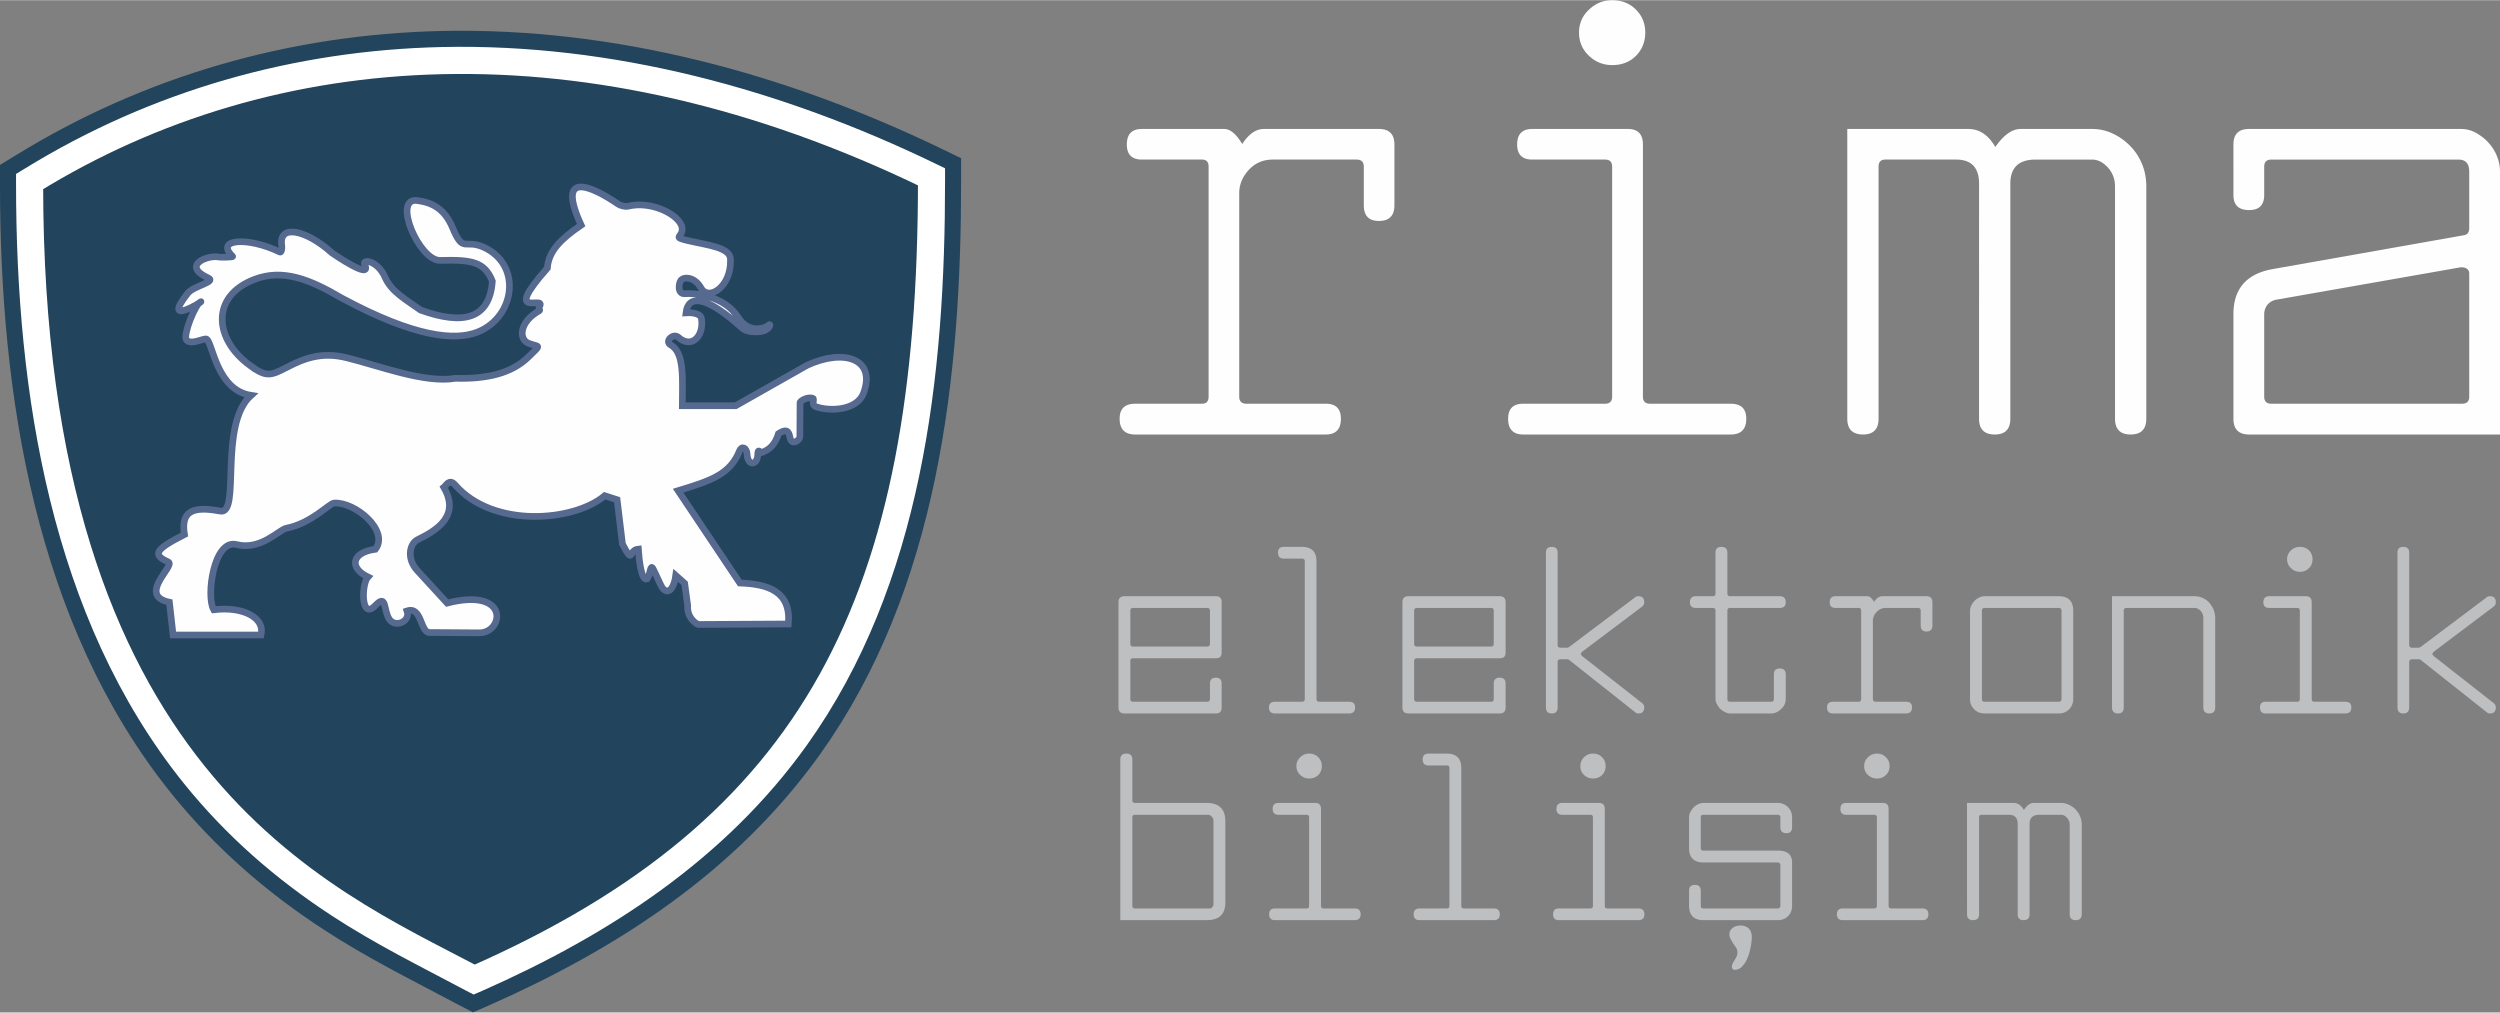
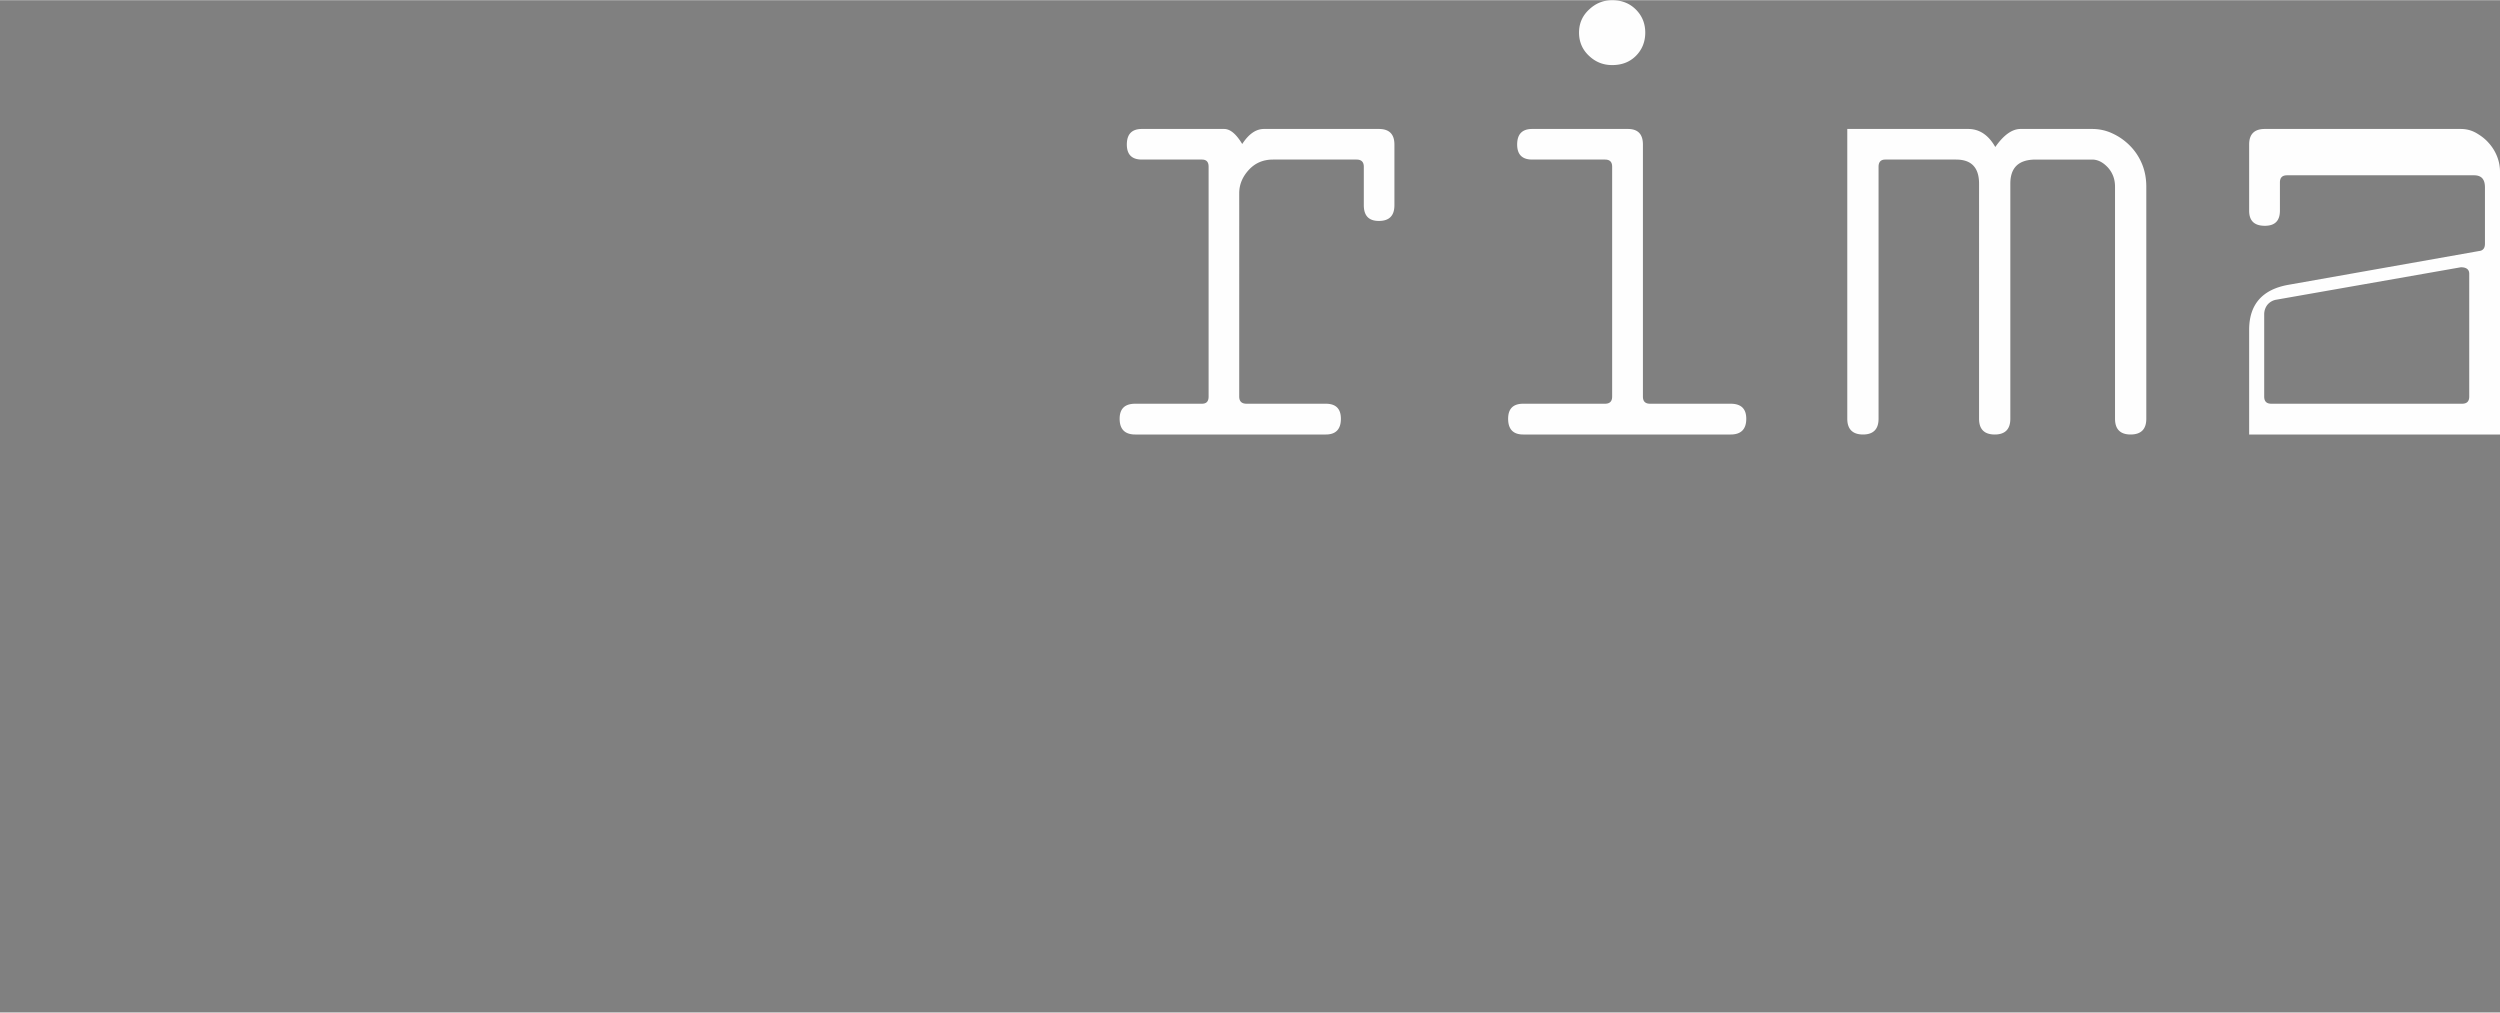
<svg xmlns="http://www.w3.org/2000/svg" width="158" height="64" fill-rule="evenodd" image-rendering="optimizeQuality" shape-rendering="geometricPrecision" viewBox="0 0 1494.9 605.3">
  <rect x="0" y="0" width="1494.9" height="605.3" fill="#808080" stroke="none" />
  <g fill-rule="nonzero">
-     <path fill="#fefefe" d="M732 77c3.6 0 7.2 3 10.8 9 3.9-6 8.2-9 13-9h68.7c6.2 0 9.3 3.1 9.3 9.3v36.3c0 6.3-3.1 9.4-9.3 9.4-6 0-9-3.1-9-9.4v-23c0-2.9-1.5-4.3-4.3-4.3h-50c-5.8 0-10.6 2-14.4 6.1s-5.8 8.8-5.8 14V237c0 2.9 1.5 4.3 4.4 4.3h47.4c6 0 9 3 9 9 0 6.2-3 9.4-9 9.4h-114c-6.2 0-9.3-3.2-9.3-9.4 0-6 3.1-9 9.3-9h39.9c2.7 0 4-1.4 4-4.3V99.6c0-2.9-1.3-4.3-4-4.3h-35.9c-6 0-9-3-9-9 0-6.2 3-9.3 9-9.3H732zM964 0c5.8 0 10.5 1.9 14.2 5.6s5.6 8.3 5.6 13.8-1.9 10.2-5.6 13.9-8.4 5.5-14.2 5.5c-5.3 0-9.9-1.8-13.8-5.5-4-3.7-6-8.4-6-13.9s2-10.1 6-13.8C954.1 1.9 958.7 0 964 0zm80.2 250.3c0 6.2-3.1 9.4-9.3 9.4H910.8c-6 0-9-3.2-9-9.4 0-6 3-9 9-9h48.9c2.9 0 4.3-1.4 4.3-4.3V99.6c0-2.9-1.4-4.3-4.3-4.3h-43.5c-6 0-9-3-9-9 0-6.2 3-9.3 9-9.3h57.2c6 0 9 3.1 9 9.3V237c0 2.9 1.4 4.3 4.3 4.3h48.2c6.2 0 9.3 3 9.3 9zM1104.6 77h72.3c6.7 0 12.1 3.6 16.2 10.8 5-7.2 10.1-10.8 15.1-10.8h42.8c4.3 0 8.4.9 12.2 2.7 3.9 1.8 7.3 4.2 10.3 7.2s5.4 6.5 7.2 10.7 2.7 8.9 2.7 13.9v138.8c0 6.2-3.1 9.4-9.4 9.4-6.2 0-9.3-3.2-9.3-9.4V111.5c0-4.6-1.5-8.4-4.3-11.5-2.9-3.1-6-4.7-9.4-4.7h-33.8c-10.1 0-15.1 4.8-15.1 14.4v140.6c0 6.2-3.1 9.4-9.3 9.4-6.3 0-9.4-3.2-9.4-9.4V109.7c0-9.6-4.6-14.4-13.7-14.4h-42.4c-2.6 0-4 1.4-4 4.3v150.7c0 6.2-3.1 9.4-9.3 9.4s-9.4-3.2-9.4-9.4V77zm366.9 0c3.1 0 6.1.7 9 2.3 2.8 1.6 5.4 3.5 7.5 5.9a26.41 26.41 0 0 1 5.1 8.1c1.2 3 1.8 6.1 1.8 9.2v157.2h-150c-6.3 0-9.4-3.2-9.4-9.4v-62.6c0-15.1 7.8-24.1 23.4-26.9l114-20.2c2.4-.2 3.6-1.7 3.6-4.3v-33.8c0-4.8-2.1-7.2-6.5-7.2h-111.8c-2.9 0-4.3 1.4-4.3 4.3v16.9c0 6-3 9-9 9-6.3 0-9.4-3-9.4-9V86.3c0-6.2 3.1-9.3 9.4-9.3h126.6zm-110.4 102.1a8.7 8.7 0 0 0-5.4 3.2 9.2 9.2 0 0 0-1.8 5.4V237c0 2.9 1.4 4.3 4.3 4.3h114c2.9 0 4.3-1.4 4.3-4.3v-73.4c0-2.6-1.7-3.9-5-3.9l-110.4 19.4z" />
-     <path fill="#bdbfc1" d="M727.1 356.4c2.3 0 3.4 1.2 3.4 3.6v30.1c0 2.3-1.1 3.4-3.4 3.4h-49.6c-1.1 0-1.6.6-1.6 1.7v22.6c0 1.1.5 1.7 1.6 1.7h44.3c1.1 0 1.7-.6 1.7-1.7v-9.1c0-2.4 1.2-3.6 3.6-3.6 2.3 0 3.4 1.2 3.4 3.6v14.2c0 2.4-1.1 3.6-3.4 3.6h-54.7c-2.4 0-3.6-1.2-3.6-3.6V360c0-2.4 1.2-3.6 3.6-3.6h54.7zm-3.6 8.7c0-1.1-.6-1.7-1.7-1.7h-44.3c-1.1 0-1.6.6-1.6 1.7v19.7c0 1.1.5 1.7 1.6 1.7h44.3c1.1 0 1.7-.6 1.7-1.7v-19.7zm55-38.2c5.8 0 8.7 2.9 8.7 8.7v82.2c0 1.1.6 1.7 1.7 1.7h17.8c2.4 0 3.6 1.1 3.6 3.4 0 2.4-1.2 3.6-3.6 3.6h-44.3c-2.4 0-3.6-1.2-3.6-3.6 0-2.3 1.2-3.4 3.6-3.4h16.1c1.2 0 1.7-.6 1.7-1.7v-82.2c0-1.1-.5-1.7-1.7-1.7h-10.9c-2.3 0-3.4-1.2-3.4-3.6 0-2.3 1.1-3.4 3.4-3.4h10.9zm118.3 29.5c2.3 0 3.5 1.2 3.5 3.6v30.1c0 2.3-1.2 3.4-3.5 3.4h-49.5c-1.1 0-1.7.6-1.7 1.7v22.6c0 1.1.6 1.7 1.7 1.7h44.3c1.1 0 1.6-.6 1.6-1.7v-9.1c0-2.4 1.2-3.6 3.6-3.6 2.3 0 3.5 1.2 3.5 3.6v14.2c0 2.4-1.2 3.6-3.5 3.6h-54.6c-2.4 0-3.6-1.2-3.6-3.6V360c0-2.4 1.2-3.6 3.6-3.6h54.6zm-3.6 8.7c0-1.1-.5-1.7-1.6-1.7h-44.3c-1.1 0-1.7.6-1.7 1.7v19.7c0 1.1.6 1.7 1.7 1.7h44.3c1.1 0 1.6-.6 1.6-1.7v-19.7zm34.7-38.2c2.3 0 3.5 1.1 3.5 3.4v55.1c0 1.2.6 1.8 1.7 1.8h4.1c.1 0 .3-.1.5-.2.1-.1.3-.1.5-.2l39.6-29.8c.4-.4 1-.6 1.9-.6 2.3 0 3.5 1.2 3.5 3.6 0 1.2-.6 2.2-1.8 3l-35.2 26.5c-.6.7-1 1.2-1 1.5 0 .2.4.6 1 1.3l35.2 27.6c1.2.8 1.8 1.8 1.8 2.9 0 2.5-1.2 3.7-3.5 3.7-.8 0-1.4-.2-1.9-.7l-39.5-31.3c-.4-.3-.8-.4-1.1-.4h-3.8c-1.3 0-2 .5-2 1.6v27.2c0 2.4-1.2 3.6-3.5 3.6s-3.5-1.2-3.5-3.6v-92.6c0-2.3 1.2-3.4 3.5-3.4zm96.3 29.5c1.1 0 1.6-.6 1.6-1.7v-24.4c0-2.3 1.2-3.4 3.5-3.4 2.4 0 3.6 1.1 3.6 3.4v24.4c0 1.1.5 1.7 1.6 1.7h29.7c2.4 0 3.6 1.2 3.6 3.6 0 2.3-1.2 3.4-3.6 3.4h-29.7c-1.1 0-1.6.6-1.6 1.7v52.7c0 1.1.5 1.7 1.6 1.7h24.6c1.1 0 1.6-.6 1.6-1.7v-14.6c0-2.4 1.2-3.6 3.5-3.6 2.4 0 3.6 1.2 3.6 3.6v14.6c0 2.4-.9 4.4-2.8 6.1-1.8 1.7-3.8 2.6-5.9 2.6h-24.6c-1 0-2-.3-3-.8a12.59 12.59 0 0 1-2.8-1.9 9.5 9.5 0 0 1-2-2.8c-.6-1-.9-2.1-.9-3.2v-52.7c0-1.1-.5-1.7-1.6-1.7h-10.1c-2.4 0-3.6-1.1-3.6-3.4 0-2.4 1.2-3.6 3.6-3.6h10.1zm92.3 0c1.4 0 2.8 1.1 4.1 3.4 1.5-2.3 3.2-3.4 5-3.4h26.4c2.3 0 3.5 1.2 3.5 3.6v13.9c0 2.4-1.2 3.6-3.5 3.6s-3.5-1.2-3.5-3.6v-8.8c0-1.1-.5-1.7-1.6-1.7h-19.2c-2.2 0-4.1.8-5.5 2.4a7.41 7.41 0 0 0-2.3 5.4v46.6c0 1.1.6 1.7 1.7 1.7h18.2c2.3 0 3.5 1.1 3.5 3.4 0 2.4-1.2 3.6-3.5 3.6h-43.7c-2.4 0-3.6-1.2-3.6-3.6 0-2.3 1.2-3.4 3.6-3.4h15.3c1 0 1.5-.6 1.5-1.7v-52.7c0-1.1-.5-1.7-1.5-1.7h-13.8c-2.3 0-3.5-1.1-3.5-3.4 0-2.4 1.2-3.6 3.5-3.6h18.9zm114.5 0c5.8 0 8.7 2.9 8.7 8.7v52.7c0 2.4-.8 4.4-2.3 6.1a8.36 8.36 0 0 1-6.4 2.6h-44.3c-2.5 0-4.6-.8-6.2-2.5a8.14 8.14 0 0 1-2.5-6.2v-52.7c0-1.1.3-2.2.8-3.2s1.1-1.9 1.9-2.7c.8-.9 1.7-1.5 2.8-2 1-.5 2.1-.8 3.2-.8h44.3zm-44.3 7c-1.1 0-1.6.6-1.6 1.7v52.7c0 1.1.5 1.7 1.6 1.7h44.3c1.1 0 1.7-.6 1.7-1.7v-52.7c0-1.1-.6-1.7-1.7-1.7h-44.3zm76.2-7h49.4c1.7 0 3.2.3 4.7 1 1.5.6 2.8 1.5 3.9 2.7s2 2.6 2.7 4.2c.6 1.6 1 3.4 1 5.3v53.3c0 2.4-1.2 3.6-3.5 3.6-2.4 0-3.6-1.2-3.6-3.6v-53.3c0-1.7-.5-3.2-1.6-4.4s-2.3-1.8-3.6-1.8h-40.7c-1.1 0-1.7.6-1.7 1.7v57.8c0 2.4-1.1 3.6-3.4 3.6-2.4 0-3.6-1.2-3.6-3.6v-66.5zm112.3-29.5c2.2 0 4.1.7 5.5 2.1s2.1 3.2 2.1 5.3-.7 3.9-2.1 5.3a7.24 7.24 0 0 1-5.5 2.2 7.25 7.25 0 0 1-5.3-2.2 7.03 7.03 0 0 1-2.3-5.3 7.03 7.03 0 0 1 2.3-5.3c1.5-1.4 3.3-2.1 5.3-2.1zm30.8 96c0 2.4-1.2 3.6-3.6 3.6h-47.6c-2.3 0-3.4-1.2-3.4-3.6 0-2.3 1.1-3.4 3.4-3.4h18.8c1.1 0 1.6-.6 1.6-1.7v-52.7c0-1.1-.5-1.7-1.6-1.7h-16.7c-2.3 0-3.5-1.1-3.5-3.4 0-2.4 1.2-3.6 3.5-3.6h21.9c2.3 0 3.5 1.2 3.5 3.6v57.8c0 1.1.5 1.7 1.6 1.7h18.5c2.4 0 3.6 1.1 3.6 3.4zm31.1-96c2.3 0 3.5 1.1 3.5 3.4v55.1c0 1.2.6 1.8 1.7 1.8h4.1a.76.76 0 0 0 .4-.2c.2-.1.4-.1.6-.2L1487 357c.4-.4 1-.6 1.9-.6 2.3 0 3.5 1.2 3.5 3.6 0 1.2-.6 2.2-1.8 3l-35.2 26.5c-.6.7-1 1.2-1 1.5 0 .2.4.6 1 1.3l35.2 27.6c1.2.8 1.8 1.8 1.8 2.9 0 2.5-1.2 3.7-3.5 3.7-.8 0-1.4-.2-1.9-.7l-39.5-31.3c-.4-.3-.8-.4-1.1-.4h-3.8c-1.3 0-2 .5-2 1.6v27.2c0 2.4-1.2 3.6-3.5 3.6s-3.5-1.2-3.5-3.6v-92.6c0-2.3 1.2-3.4 3.5-3.4zM673.5 450.5c2.4 0 3.6 1.2 3.6 3.5v24.4c0 1.1.5 1.6 1.5 1.6h42.8c7.6 0 11.3 3.7 11.3 10.9v48.6c0 7.1-3.7 10.6-11.2 10.6h-51.6V454c0-2.3 1.2-3.5 3.6-3.5zm52.1 90v-50.1c0-.7-.4-1.5-1-2.2-.7-.7-1.3-1.1-1.8-1.1h-44.2c-1 0-1.5.5-1.5 1.6v52.8c0 1.1.5 1.6 1.5 1.6h44.9c.9 0 1.6-.7 2.1-2.1v-.5zm57.2-90a7.39 7.39 0 0 1 7.6 7.5c0 2.1-.7 3.9-2.1 5.3a7.7 7.7 0 0 1-5.5 2.1c-2 0-3.8-.7-5.3-2.1a7.03 7.03 0 0 1-2.3-5.3 7.03 7.03 0 0 1 2.3-5.3 7.25 7.25 0 0 1 5.3-2.2zm30.8 96.1c0 2.3-1.2 3.5-3.6 3.5h-47.6c-2.3 0-3.5-1.2-3.5-3.5s1.2-3.5 3.5-3.5h18.8c1.1 0 1.6-.5 1.6-1.6v-52.8c0-1.1-.5-1.6-1.6-1.6h-16.7c-2.3 0-3.5-1.2-3.5-3.5 0-2.4 1.2-3.6 3.5-3.6h21.9c2.3 0 3.5 1.2 3.5 3.6v57.9c0 1.1.5 1.6 1.6 1.6H810c2.4 0 3.6 1.2 3.6 3.5zm51.5-96.1c5.8 0 8.7 2.9 8.7 8.7v82.3c0 1.1.5 1.6 1.6 1.6h17.8c2.4 0 3.6 1.2 3.6 3.5s-1.2 3.5-3.6 3.5h-44.3c-2.4 0-3.6-1.2-3.6-3.5s1.2-3.5 3.6-3.5h16.2c1.1 0 1.6-.5 1.6-1.6v-82.3c0-1.1-.5-1.6-1.6-1.6h-10.9c-2.3 0-3.5-1.2-3.5-3.6 0-2.3 1.2-3.5 3.5-3.5h10.9zm87.4 0c2.3 0 4.1.7 5.5 2.2 1.4 1.4 2.1 3.2 2.1 5.3s-.7 3.9-2.1 5.3-3.2 2.1-5.5 2.1c-2 0-3.7-.7-5.3-2.1-1.5-1.4-2.2-3.2-2.2-5.3s.7-3.9 2.2-5.3c1.6-1.5 3.3-2.2 5.3-2.2zm30.8 96.1c0 2.3-1.2 3.5-3.6 3.5h-47.6c-2.3 0-3.4-1.2-3.4-3.5s1.1-3.5 3.4-3.5h18.8c1.1 0 1.6-.5 1.6-1.6v-52.8c0-1.1-.5-1.6-1.6-1.6h-16.7c-2.3 0-3.5-1.2-3.5-3.5 0-2.4 1.2-3.6 3.5-3.6h21.9c2.3 0 3.5 1.2 3.5 3.6v57.9c0 1.1.5 1.6 1.6 1.6h18.5c2.4 0 3.6 1.2 3.6 3.5zm79.6-66.6c2.4 0 4.5.8 6.2 2.5 1.7 1.6 2.5 3.7 2.5 6.2v5.8c0 2.4-1.1 3.6-3.4 3.6-2.4 0-3.6-1.2-3.6-3.6v-5.8c0-1.1-.6-1.6-1.7-1.6h-44.3c-1.1 0-1.6.5-1.6 1.6V507c0 1 .5 1.5 1.6 1.5h44.5c5.7 0 8.5 2.4 8.5 7.1v25.9c0 2.3-.7 4.4-2.3 6.1s-3.7 2.5-6.4 2.5h-44.3c-5.7 0-8.6-2.9-8.6-8.6v-8.9c0-2.4 1.1-3.6 3.5-3.6 2.3 0 3.5 1.2 3.5 3.6v8.9c0 1.1.5 1.6 1.6 1.6h44.3c1.1 0 1.7-.5 1.7-1.6v-24.3c0-1-.6-1.6-1.7-1.6h-44.3c-5.7 0-8.6-2.9-8.6-8.6v-18.3c0-1.1.2-2.1.7-3.1a13.79 13.79 0 0 1 1.9-2.8c.8-.8 1.7-1.5 2.8-2s2.1-.8 3.2-.8h44.3zm-22 73.3c1.8 0 3.4.6 4.7 1.7 1.2 1.2 1.9 2.8 1.9 4.9 0 2.3-.3 4.7-.8 7a34.43 34.43 0 0 1-2 6.4c-.9 2-2 3.5-3.2 4.7a5.88 5.88 0 0 1-4.1 1.8c-1.2 0-1.8-.6-1.8-1.8 0-.7.2-1.4.5-2.1.3-.6.7-1.2 1.1-1.9.4-.6.8-1.3 1.2-2.1.3-.8.5-1.7.5-2.7a4.75 4.75 0 0 0-.7-2.5c-.5-.8-1.1-1.7-1.7-2.5-.6-.9-1.1-1.8-1.6-2.7-.5-1-.8-1.9-.8-2.9 0-1.5.6-2.8 1.9-3.8 1.2-1 2.8-1.5 4.9-1.5zm81.4-102.8c2.2 0 4 .7 5.4 2.2 1.5 1.4 2.2 3.2 2.2 5.3s-.7 3.9-2.2 5.3a7.31 7.31 0 0 1-5.4 2.1c-2 0-3.8-.7-5.3-2.1-1.6-1.4-2.3-3.2-2.3-5.3s.7-3.9 2.3-5.3a7.25 7.25 0 0 1 5.3-2.2zm30.8 96.1c0 2.3-1.2 3.5-3.6 3.5h-47.6c-2.3 0-3.5-1.2-3.5-3.5s1.2-3.5 3.5-3.5h18.7c1.1 0 1.7-.5 1.7-1.6v-52.8c0-1.1-.6-1.6-1.7-1.6h-16.7c-2.3 0-3.4-1.2-3.4-3.5 0-2.4 1.1-3.6 3.4-3.6h22c2.3 0 3.4 1.2 3.4 3.6v57.9c0 1.1.6 1.6 1.7 1.6h18.5c2.4 0 3.6 1.2 3.6 3.5zm23.1-66.6h27.8c2.5 0 4.6 1.4 6.2 4.2 1.9-2.8 3.8-4.2 5.8-4.2h16.4c1.7 0 3.2.4 4.7 1.1s2.8 1.6 3.9 2.7a13.17 13.17 0 0 1 3.8 9.5v53.3c0 2.3-1.2 3.5-3.6 3.5s-3.6-1.2-3.6-3.5v-53.3c0-1.8-.5-3.2-1.6-4.4s-2.3-1.8-3.6-1.8h-13c-3.8 0-5.8 1.8-5.8 5.5v54c0 2.3-1.2 3.5-3.6 3.5-2.3 0-3.5-1.2-3.5-3.5v-54c0-3.7-1.8-5.5-5.3-5.5h-16.3c-1 0-1.5.5-1.5 1.6v57.9c0 2.3-1.2 3.5-3.6 3.5s-3.6-1.2-3.6-3.5V480z" />
+     <path fill="#fefefe" d="M732 77c3.6 0 7.2 3 10.8 9 3.9-6 8.2-9 13-9h68.7c6.2 0 9.3 3.1 9.3 9.3v36.3c0 6.3-3.1 9.4-9.3 9.4-6 0-9-3.1-9-9.4v-23c0-2.9-1.5-4.3-4.3-4.3h-50c-5.8 0-10.6 2-14.4 6.1s-5.8 8.8-5.8 14V237c0 2.9 1.5 4.3 4.4 4.3h47.4c6 0 9 3 9 9 0 6.2-3 9.4-9 9.4h-114c-6.2 0-9.3-3.2-9.3-9.4 0-6 3.1-9 9.3-9h39.9c2.7 0 4-1.4 4-4.3V99.6c0-2.9-1.3-4.3-4-4.3h-35.9c-6 0-9-3-9-9 0-6.2 3-9.3 9-9.3H732zM964 0c5.8 0 10.5 1.9 14.2 5.6s5.6 8.3 5.6 13.8-1.9 10.2-5.6 13.9-8.4 5.5-14.2 5.5c-5.3 0-9.9-1.8-13.8-5.5-4-3.7-6-8.4-6-13.9s2-10.1 6-13.8C954.1 1.9 958.7 0 964 0zm80.2 250.3c0 6.2-3.1 9.4-9.3 9.4H910.8c-6 0-9-3.2-9-9.4 0-6 3-9 9-9h48.9c2.9 0 4.3-1.4 4.3-4.3V99.6c0-2.9-1.4-4.3-4.3-4.3h-43.5c-6 0-9-3-9-9 0-6.2 3-9.3 9-9.3h57.2c6 0 9 3.1 9 9.3V237c0 2.9 1.4 4.3 4.3 4.3h48.2c6.2 0 9.3 3 9.3 9zM1104.6 77h72.3c6.7 0 12.1 3.6 16.2 10.8 5-7.2 10.1-10.8 15.1-10.8h42.8c4.3 0 8.4.9 12.2 2.7 3.9 1.8 7.3 4.2 10.3 7.2s5.4 6.5 7.2 10.7 2.7 8.9 2.7 13.9v138.8c0 6.2-3.1 9.4-9.4 9.4-6.2 0-9.3-3.2-9.3-9.4V111.5c0-4.6-1.5-8.4-4.3-11.5-2.9-3.1-6-4.7-9.4-4.7h-33.8c-10.1 0-15.1 4.8-15.1 14.4v140.6c0 6.2-3.1 9.4-9.3 9.4-6.3 0-9.4-3.2-9.4-9.4V109.7c0-9.6-4.6-14.4-13.7-14.4h-42.4c-2.6 0-4 1.4-4 4.3v150.7c0 6.2-3.1 9.4-9.3 9.4s-9.4-3.2-9.4-9.4V77zm366.9 0c3.1 0 6.1.7 9 2.3 2.8 1.6 5.4 3.5 7.5 5.9a26.41 26.41 0 0 1 5.1 8.1c1.2 3 1.8 6.1 1.8 9.2v157.2h-150v-62.6c0-15.1 7.8-24.1 23.4-26.9l114-20.2c2.4-.2 3.6-1.7 3.6-4.3v-33.8c0-4.8-2.1-7.2-6.5-7.2h-111.8c-2.9 0-4.3 1.4-4.3 4.3v16.9c0 6-3 9-9 9-6.3 0-9.4-3-9.4-9V86.3c0-6.2 3.1-9.3 9.4-9.3h126.6zm-110.4 102.1a8.7 8.7 0 0 0-5.4 3.2 9.2 9.2 0 0 0-1.8 5.4V237c0 2.9 1.4 4.3 4.3 4.3h114c2.9 0 4.3-1.4 4.3-4.3v-73.4c0-2.6-1.7-3.9-5-3.9l-110.4 19.4z" />
  </g>
  <g stroke-miterlimit="22.93" stroke-width="9.6">
-     <path fill="#fff" stroke="#22445d" d="M276.1 596.3c-27.3-14.5-54.1-27.7-80.1-44.7-34.2-22.3-64.2-48.5-89.9-80.4C25.6 371.1 4.8 235.1 4.8 110.3v-9.1l7.7-4.7c76.3-46.9 162.3-71.3 251.8-73.3C367.1 21 468.6 48.6 560.8 93.1l9.1 4.4v10.2c.1 117.1-13.6 242.8-83.7 340.8-49.4 68.9-119.3 114.4-196 148.3l-7.2 3.1-6.9-3.6z" />
-     <path fill="#22445d" stroke="#fff" d="M21 110.3c142.1-87.4 330-100.7 532.7-2.6.1 250.8-68.7 385.4-270 474.3C194.1 534.6 21 464.3 21 110.3z" />
-   </g>
-   <path fill="#fefefe" stroke="#56698f" stroke-miterlimit="22.93" stroke-width="4" d="M149.6 218.5c-21.7-15.7-23.8-41.6 2.7-51.6 16.6-6.3 32.5-.3 52 11.2 44.2 23.8 68.1 25.6 81.4 20.3 22.3-8.9 26.7-40.2 3.5-50.7-11.5-5.1-12.1 3.9-18.6-11.7-4.8-11.4-12.2-15-21-16.2-15.3-2.1 1 36.1 13.6 35.8 18.8-.5 26.6.8 31.2 12.4-1.6 22.7-17.4 26.5-42.9 17.3-8.5-6.1-17.5-10.9-21.3-19.7-4.2-9.8-13.9-11.3-12.1-7.4 4.7 9.7-19.2-6.8-19.6-7.1-15.6-14-32.1-17.4-30-4.3.2 1.6-.2 4.2-1.1 3.8-19.4-9.4-39.1-7.8-28.3 2.6.5.5-7.5.6-8.2.4-6.5-1.5-22.8 5-6.4 12.5 5.1 2.3-8.7 4.7-12.2 9.1-16.4 20.7 9.6 4.5 7.8 5.1-3.2 1-10.7 19.8-8.7 22.7 2.6 3.7 10.9-1.3 12.2-.3 3.7 2.7 6 30.4 26.5 33.6-19.7 17.7-5.9 71.6-18.4 69.2-16.9-3.2-23.6.3-21.4 14-17.7 9-19.3 12.1-9.7 16.4 4.7 2.1-18.9 19.9.7 24.1l2.2 19.6h52.6c2.5-10.4-10.9-17.3-28.3-15.1-4.7-8 0-42.4 13.6-39 14.5 3.7 25.4-8.8 29.7-9.7 15.3-3 25.7-14.9 28.7-15.1 12.6-.8 33.1 16.5 24.7 27.6-14.3 1.9-15.9 11.1-4.5 16.6-3.9 4.2-4.3 26.2 4.4 17.1 7.1-7.5 4.7 2.9 8.5 8.3 3.6 5.1 12.7 1.2 10.5-5.1 8.9-3 7.9 12.9 13.4 12.9l29.8.2c14.6.1 18.7-27.5-19.2-17.8L249.5 341c-6.4-6.9-4.7-16 .2-18.4 12.1-5.9 25.4-14.5 15.7-31.3 1.4-1.1 3.2-5.4 6.7-1.5 22.8 26.2 71.1 22 89.5 6.5l7.4 2.4 3.2 26.5c6.8 12.9 3.3 3.6 9.5 3 .4 5.5 1.6 19.4 5.3 17.9 2-3 1.8-9.2 3.5-6.1 1.3 2.4 4.7 10.3 5.6 11.5 3.9 4.7 7.1-.7 8-7.5l5.3 4.7 1.8 13.3c-.6 8.1 6.5 11.8 6.7 11.3l53.5-.3c1.8-19.7-12.4-23.9-29-24.5l-36.9-55.2c20.1-6.1 31.1-9.9 36.7-23.8 1.3-3.3 4.3-1.9 4.5 1.8.3 7.5 6.2 6.9 6.4.6 0-4.6 1.6-1 2.5-1.4 2.8-1.3 7.3-2.9 9.9-11.3 6.3-4.1 6.3.4 7 2.8 1.1 4.3 5.5 1.3 5.8-.8l.1-20.4c-.3-1 4.4-3.9 7.7-2.7 1.1.4-1.2 3.9 1.8 5 8.8 3 24.7 2.1 28.5-8.2 7.6-20.7-12-26.7-33.8-16.6l-42.7 24.2H408c0-15.7 1.5-31.7-7-36.4-3.7-2.1 1.4-7 4.4-4.7 8.3 7.6 15.8-.9 14-11.2-.6-3.2-6.7-3.5-9.2-3.3 1.3-11.1 12.2-10.2 33.5 9.1 3.3 3.1 11.1 2.6 13.6 1.5 3.6-1.7 3.5-4.3 2.4-3.3-2.2 2.2-12 5.3-18.1-4.3-8.6-13.6-27.4-14.9-31.8-14.4-5 .5-3.9-6.3-2.7-7.9 2-2.6 8.5-1.9 12 4.4 4.5 8.2 18.2-.5 17.7-16.7.4-7.5-13.7-8.8-25.3-11.5-10-2.4-3.2-1.7-3.6-7.4-.6-7.5-17.8-16.8-32.4-13.2-1.6.4-4.7-.4-5.9-1.3-15.8-10.8-37.4-20.6-22.1 12.6-12.1 8.3-19.5 15.5-20.2 25.7-27.8 31.5-.4 15.8-4.7 22.9-1 1.6.9 2-.3 2.7-11.7 6.5-12.5 17.2-5.9 19.5 6.3 2.3 7.6.2-.6 8.2-10 9.7-24.8 13.1-43.5 12.6-18.3 3.2-46.1-7.7-65-12.3-14.7-3.6-25 .1-35.9 5.8-9.9 5.2-12.4 5.7-21.8-1.1z" />
+     </g>
</svg>